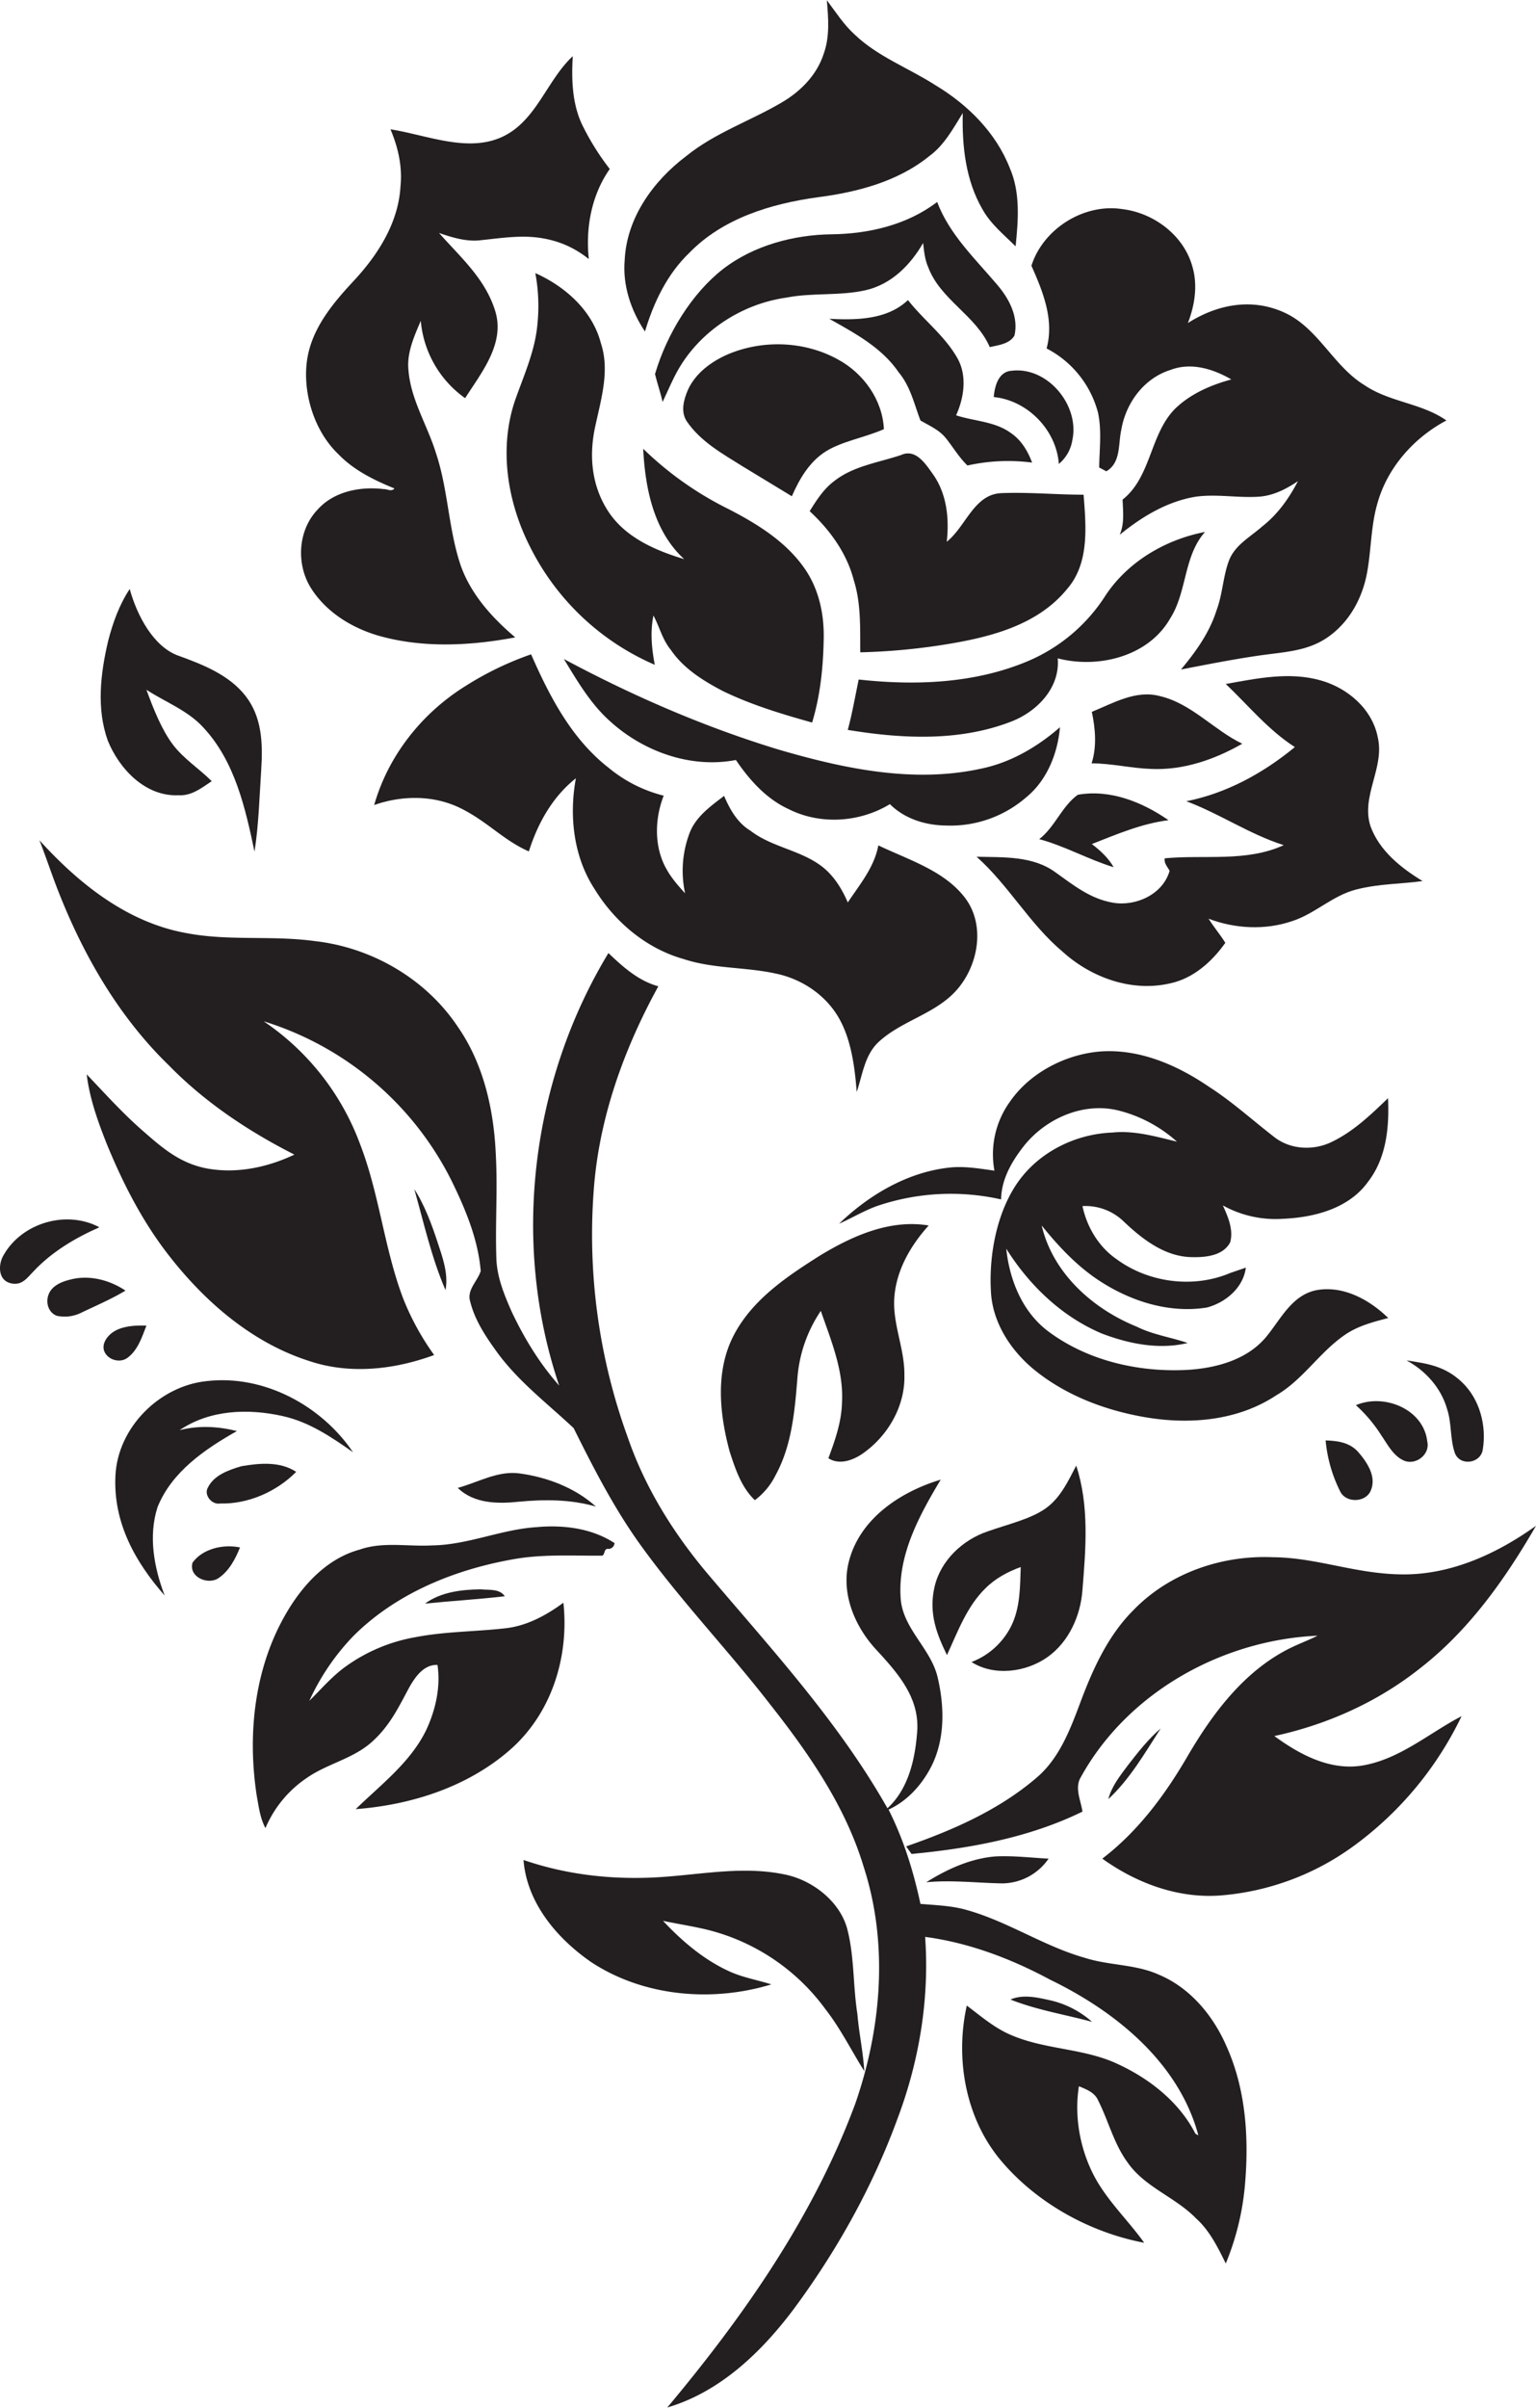
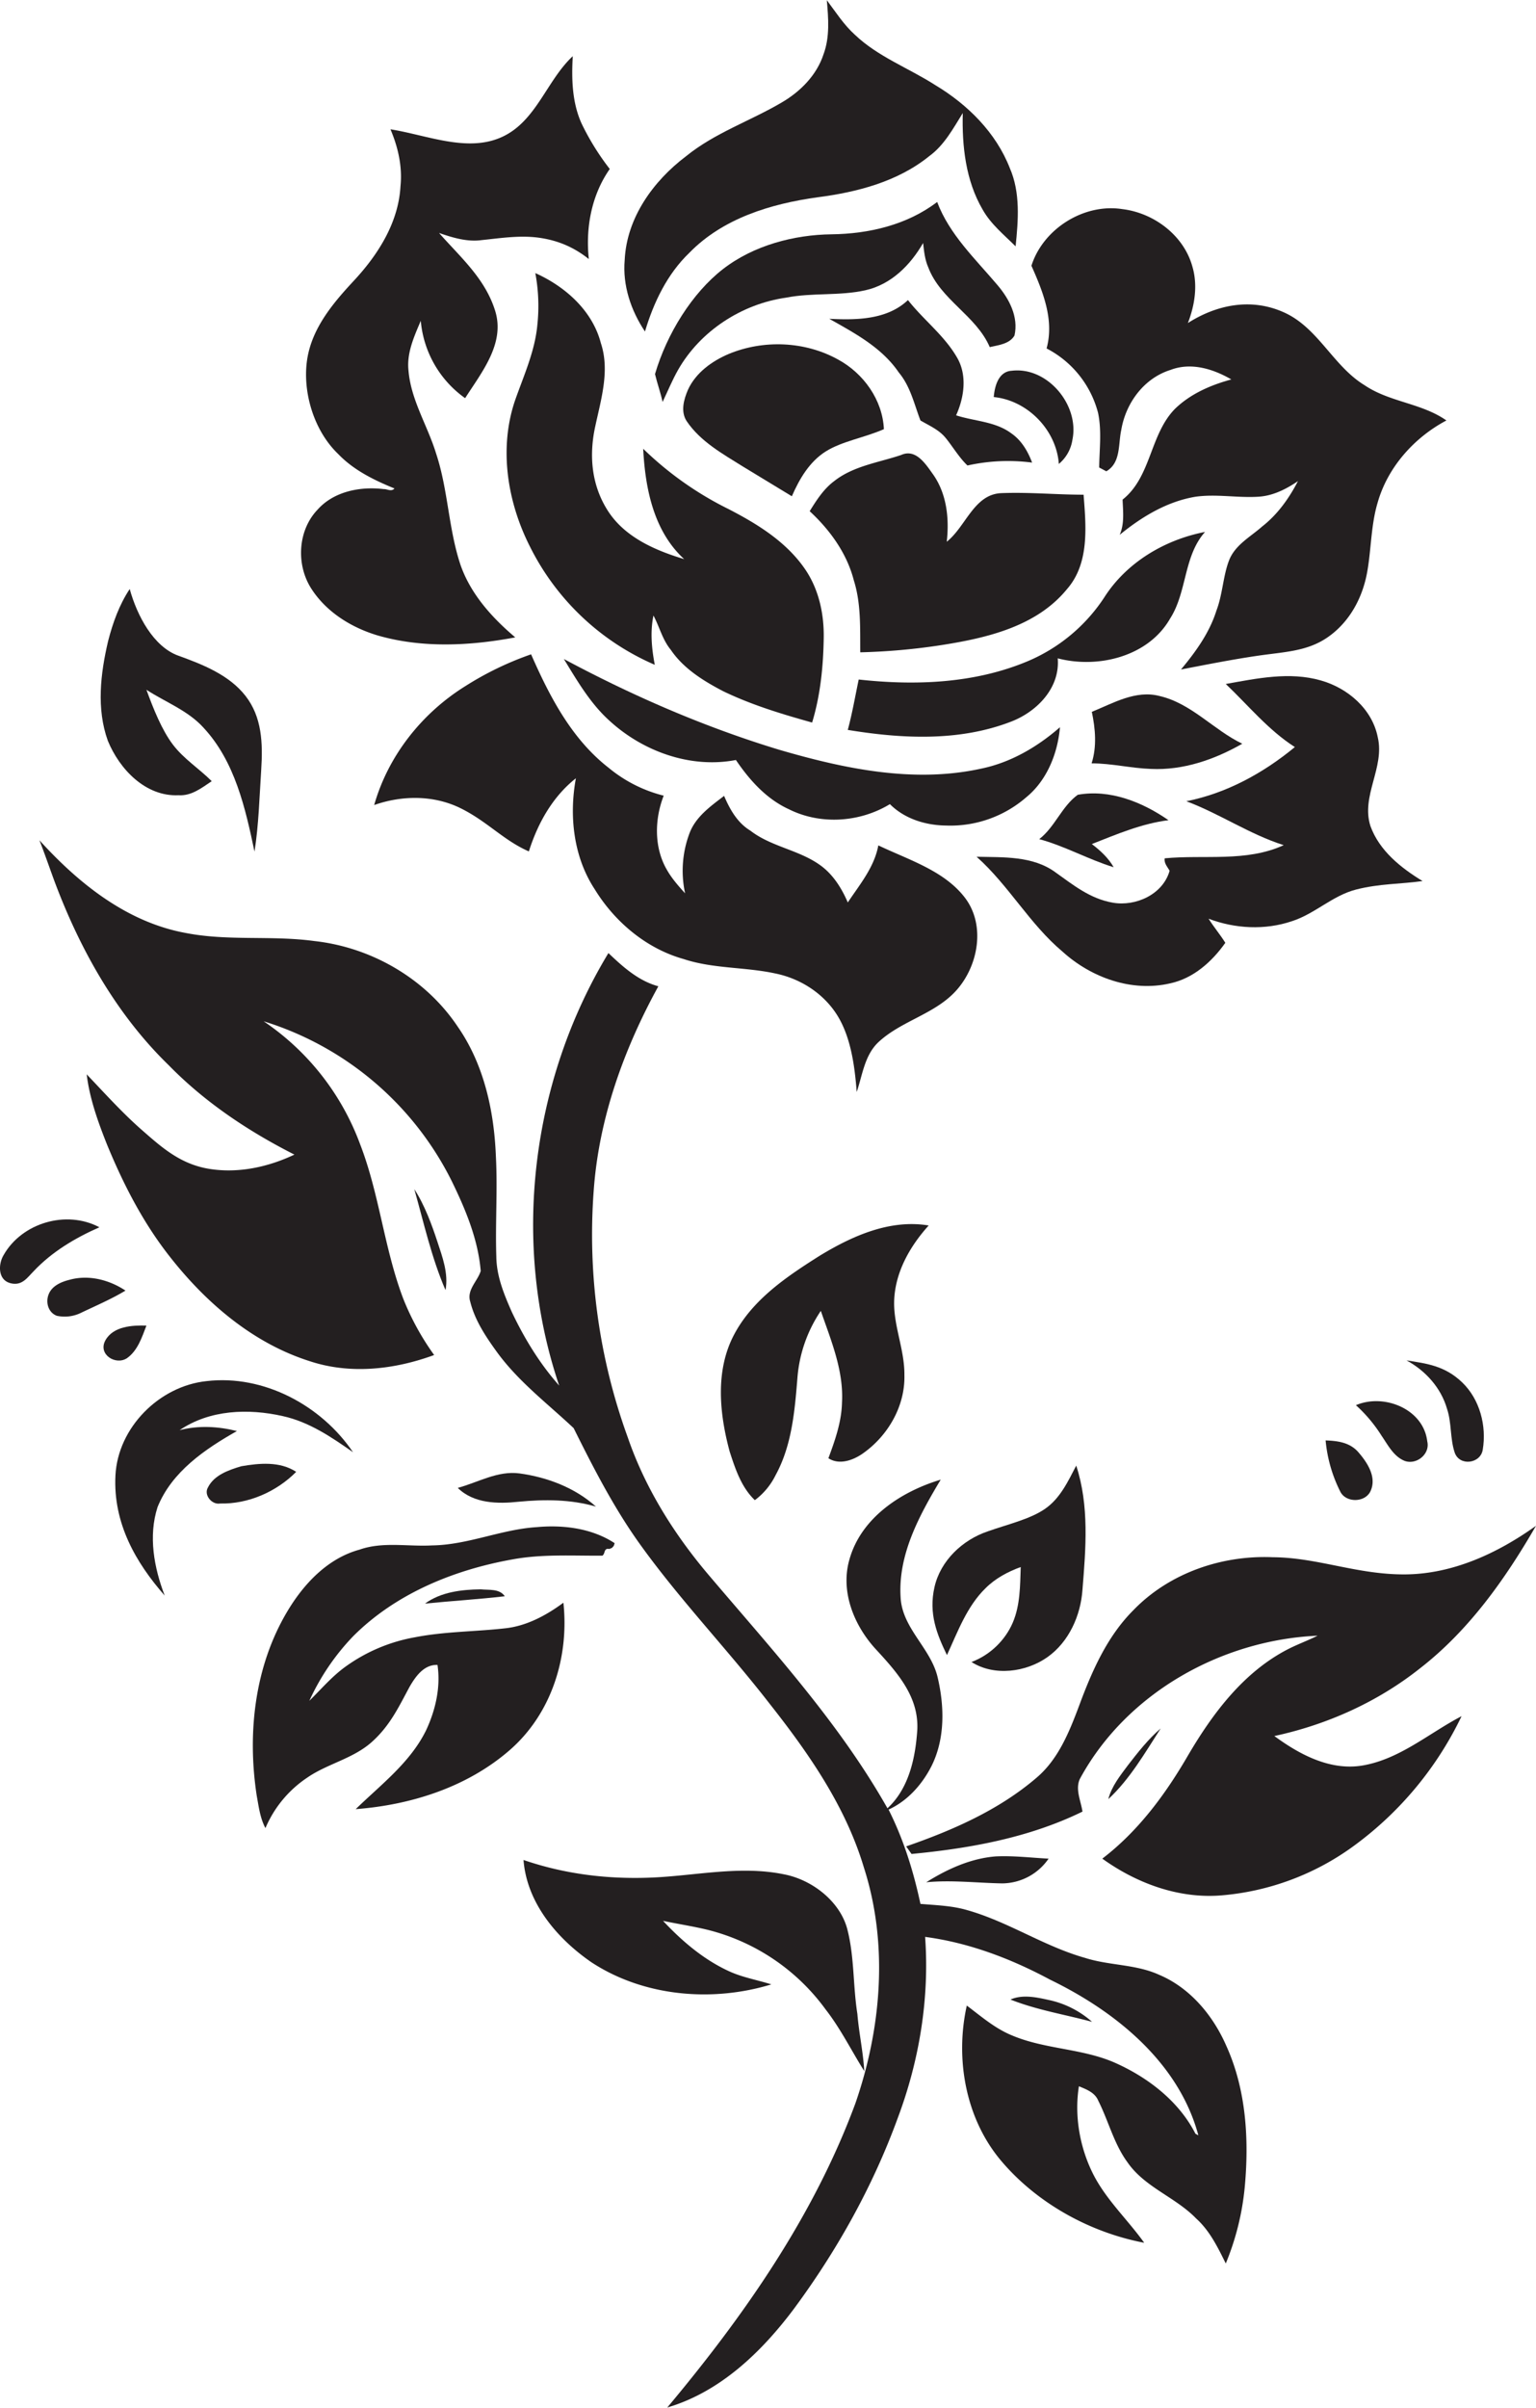
<svg xmlns="http://www.w3.org/2000/svg" id="Layer_1" data-name="Layer 1" viewBox="0 0 689.2 1080">
  <title>biseeise_Floral_flat_black_logo_White_background_4934c6b6-ce06-4055-94db-b73c90b72345</title>
  <path d="M489.9,319.3c1.6,7.6,2.3,15.6-.1,23.1,8.9,0,17.7,2.2,26.6,2.5,14.5,0.7,28.6-4.2,41-11.3-12.9-6.2-22.8-18.1-37.1-21.4C509.6,309.4,499.5,315.4,489.9,319.3Z" fill="#231f20" />
  <path d="M483.6,356.5c-7.2,5.2-10.2,14.4-17.3,19.9,11.5,3.1,22,9.1,33.4,12.6-2.4-4.2-6-7.5-9.8-10.4,11.2-4.4,22.4-9.2,34.4-10.7C512.6,359.8,498.1,353.9,483.6,356.5Z" fill="#231f20" />
  <path d="M618.2,330.7c-2.5-12.7-13.5-22.1-25.6-25.5-14-4-28.6-.9-42.6,1.6,10.1,9.6,19.1,20.7,31,28.3-14.2,11.7-30.6,20.7-48.7,24.3,15,5.6,28.3,14.8,43.7,19.7-16.8,7.7-35.6,4.2-53.4,5.9-0.4,2.2,1.3,3.9,2.2,5.6-3,10.6-15.2,16.1-25.5,14.3s-17.8-8-25.7-13.6c-10.2-7.5-23.5-6.7-35.4-7,14.4,12.8,23.8,30.2,38.6,42.6,12.8,11.6,31,18.2,48.2,14.2,10.4-2.2,18.8-9.7,24.8-18.2-2.3-3.7-5.2-7.1-7.5-10.8,11.9,4.5,25.3,5.2,37.4,1.1,10.3-3.3,18.2-11.5,28.8-14.2s19.9-2.4,29.8-3.8c-9.7-5.9-19.4-13.6-23.4-24.7C610.6,357,621.4,344.3,618.2,330.7Z" fill="#231f20" />
  <path d="M445.9,178.1c15.2,1.5,28.1,14.8,29.2,30a17.5,17.5,0,0,0,6.1-10.9c3.2-15.5-11.2-32.8-27.2-30.9C448.1,166.6,446.3,173.1,445.9,178.1Z" fill="#231f20" />
  <path d="M469.6,156.3a45.4,45.4,0,0,1,23.1,28.9c1.7,8.1.6,16.3,0.5,24.5l3.2,1.7c6.6-3.8,5.3-12.2,6.7-18.5,2-12.1,10.2-23.3,22.2-27,9.2-3.5,19.1-.4,27.2,4.3-9.2,2.5-18.3,6.4-25.3,13.2-11.3,11.5-10.6,30.5-23.5,40.7,0.2,5.3.9,10.8-1.3,15.8,9.9-8.1,21.3-15,34.1-17.1,9.4-1.3,18.8.6,28.2,0,6.5-.4,12.4-3.4,17.7-7-4,7.7-9.1,14.9-16,20.3-5.3,4.7-12.2,8.3-14.9,15.2s-2.9,15.3-5.7,22.6c-3.1,9.9-9.3,18.5-15.9,26.4,11.5-2.2,23-4.5,34.7-6.2s21.8-1.9,30.9-8.1,14.8-15.9,17.3-26.3,2-23,5.3-34.1c4.5-16,16.4-29.3,30.9-37-11.1-7.8-25.5-8.2-36.7-15.8-14-8.5-20.7-25.5-35.8-32.5s-30.8-3.5-43.5,4.6c3.1-8,4.5-17,2-25.4-3.9-14-17.3-24-31.4-25.7-17.3-2.7-35.6,8.9-40.8,25.4C468,130.9,473.1,143.5,469.6,156.3Z" fill="#231f20" />
  <path d="M453.9,323.6c11.5-4.5,21.8-15.1,20.7-28.3,18,4.7,40.6-.7,50.4-17.8,7.7-12,6-28,15.7-38.9-18.1,3.5-35.3,13.7-45.3,29.5a76.8,76.8,0,0,1-34.3,28.5c-23.8,10-50.4,11-75.8,8.2-1.6,7.6-2.9,15.2-4.9,22.6C404.7,331.4,430.6,332.7,453.9,323.6Z" fill="#231f20" />
  <path d="M615.1,668.5c2.6-6.2-1.7-12.6-5.6-17.1s-9.5-5.1-14.7-5.3a63.9,63.9,0,0,0,6.5,22.8C603.8,674.3,612.9,674.1,615.1,668.5Z" fill="#231f20" />
  <path d="M630.3,655.3c5.3,1.9,11.5-3.1,10.1-8.8-1.7-14.5-19.4-21.6-32-16.2A65.4,65.4,0,0,1,619.9,644C622.8,648.2,625.3,653.3,630.3,655.3Z" fill="#231f20" />
  <path d="M333.4,209.3l21.9,13.3c3.4-7.8,7.9-15.5,15.2-20.1s17.5-6.2,26.1-10c-0.6-13.1-9.1-25-20.5-31.2-14.9-8.3-33.6-9-49.2-2.5-7.5,3.2-14.7,8.4-18.2,16-1.9,4.4-3.4,9.8-.6,14.1C314.3,198.1,324.3,203.6,333.4,209.3Z" fill="#231f20" />
  <path d="M367.9,563.2c-14.9,9.4-30.4,19.8-38.7,35.8s-6.4,35.1-1.8,52.1c2.5,7.7,5.2,16,11.3,21.8a31.1,31.1,0,0,0,9.3-11.2c7.3-13.3,8.6-28.8,9.8-43.6A62.2,62.2,0,0,1,368.3,588c4.6,13.3,10.3,26.8,9.5,41.1-0.2,8.7-3.1,16.9-6.1,25,4.8,3.1,10.8,1,15.1-1.9,11.5-7.9,19.4-21.4,19-35.5,0.1-11.2-4.8-21.7-4.6-32.8,0.3-13,7-24.8,15.5-34.2C399.3,546.8,382.4,554.4,367.9,563.2Z" fill="#231f20" />
  <path d="M383.1,260.3c3.3,10.4,2.8,21.5,2.9,32.3a282.4,282.4,0,0,0,36.8-3.3c20.3-3.2,42.4-8.4,56-25.1,10.1-11.6,8.5-28.1,7.4-42.3-12.3,0-24.6-1.2-36.9-.7s-15.9,15-24.5,21.8c1.2-10.4,0-21.6-6.2-30.3-3.3-4.6-7.7-11.6-14.3-8.6-10.1,3.4-21.4,4.9-30,11.7-4.7,3.5-7.9,8.5-11,13.5C372.4,237.7,380,248.2,383.1,260.3Z" fill="#231f20" />
  <path d="M435.9,745.5c10.2,6.5,24.5,4.6,34.1-2.2s14.9-18.6,15.7-30.2c1.5-18.5,3.1-37.7-2.8-55.7-3.7,7.1-7.2,14.7-14,19.4s-17,7-25.7,10.1c-11.3,3.8-21.2,13.1-23.9,25s1.1,21.2,5.6,30.5c4.8-10.4,8.9-21.8,17.3-30,4.4-4.4,10-7.4,15.8-9.5-0.3,8.4-.2,17.1-3.6,25S444.2,742.4,435.9,745.5Z" fill="#231f20" />
  <path d="M649.3,632c2.1,6.3,1.3,13.2,3.4,19.5s11.6,5.1,12.6-1.2c1.8-10.7-1.3-22.6-9.2-30.2s-16.2-8.5-25-9.9C639.6,614.8,646.6,622.5,649.3,632Z" fill="#231f20" />
-   <path d="M572.6,625.9c11.9-6.9,19.3-19.1,30.5-26.9,5.9-4.2,12.9-6,19.8-7.8-8.1-7.9-19.3-14.2-30.9-12.7s-16.8,12.3-23.1,20.2c-8.6,11.2-23.3,15.1-36.8,15.8-21.6,1-44.1-4.2-61.6-17.2-11.7-8.7-17.5-23-19-37.2,10.3,16.4,24.9,30.5,43,38.1,12.1,4.6,25.6,7.3,38.4,4.2-7.6-2.6-15.6-3.7-22.8-7.3-19.8-8-37.7-24-42.7-45.4,7.5,9.3,15.8,18.2,25.9,24.8,14.1,9.2,31.3,14.7,48.2,12,8.4-2.2,16.4-8.9,17.5-17.9l-7,2.4c-16.5,7-36.6,4.4-51-6.2-8-5.5-13.3-14.4-15.3-23.8a24.6,24.6,0,0,1,18.4,6.8c8.5,8.1,18.8,16.1,31.1,16.1,6,0.1,13.7-.7,16.8-6.7,1.5-5.7-1-11.4-3.3-16.5a48.8,48.8,0,0,0,26.9,6c14.1-.6,29.7-4.6,38.3-16.7,8.2-10.6,9.5-24.5,8.9-37.4-7.9,7.6-16,15.4-26.1,20-8.1,3.6-18.1,2.9-25.1-2.7-9.7-7.5-18.8-15.8-29.1-22.4-13.2-9-28.6-16-44.9-16s-34.5,8.3-44.4,22.6a40.4,40.4,0,0,0-7,31c-6.6-.9-13.3-2.1-20-1.4-18.9,2-36.2,12.2-49.7,25.2,5.9-2.6,11.4-6,17.5-8.1a102.8,102.8,0,0,1,55.2-2.8c0.1-9.3,5.1-17.6,10.8-24.7,10-12,26.6-19.1,42.2-15.1a61.9,61.9,0,0,1,25.9,13.9c-9.5-2.3-19.1-5.1-28.9-4.1-16.1.6-32,8.2-41.7,21.2s-13.8,32.4-12.9,49.6c0.5,13.7,8.3,26.1,18.5,34.8,13.3,11.2,30,18,47,21.4C531.2,639.3,554.3,638,572.6,625.9Z" fill="#231f20" />
  <path d="M309.3,113.4c15.1-15.5,36.6-22,57.5-24.9,17.8-2.3,36-7,50.2-18.5,6.7-4.9,10.7-12.4,15-19.3-0.4,14.8,1.3,30.3,8.9,43.3,3.7,6.6,9.6,11.3,14.8,16.5,1.2-11.7,2.2-24.1-2.6-35.1-6.2-15.9-18.9-28.5-33.4-37.2-12-7.7-25.7-12.7-36.1-22.6-5-4.5-8.6-10.2-12.6-15.5,0.7,8.1,1.4,16.5-1.5,24.3-3.1,9.4-10.4,16.7-18.8,21.6-14.1,8.3-30,13.6-42.9,24.1-14.7,11.1-26.6,27.6-27.5,46.5-1,11.4,2.8,22.7,9.1,32.1C293.3,135.6,299.4,122.9,309.3,113.4Z" fill="#231f20" />
  <path d="M455.2,150.5c1.9-8.4-2.4-16.5-7.7-22.7-9.9-11.7-21.5-22.6-27-37.2-13.5,10.3-30.7,14.3-47.4,14.5s-34.9,4.9-48.7,15.6-25.2,29-30.5,47.1c1,4.2,2.5,8.3,3.4,12.5,2.3-4.8,4.3-9.7,6.9-14.3,10-17.6,28.7-29.7,48.6-32.5,11.7-2.3,23.9-.7,35.5-3.3s20.2-11.3,25.9-21.2c0.4,3.7.8,7.5,2.3,10.9,5.5,14.6,21.5,21.6,27.6,35.8C448,154.8,453,154.3,455.2,150.5Z" fill="#231f20" />
  <path d="M429.2,160c-5.7-9.7-14.9-16.6-21.8-25.4-9.4,8.9-23.2,9-35.3,8.4,11.5,6.5,23.6,12.9,31.2,24.1,5.2,6.2,6.9,14.2,9.7,21.5,3.9,2.3,8.2,4.1,11.2,7.7s6.1,8.9,9.9,12.5a83.5,83.5,0,0,1,29-1.3c-1.9-5.1-4.8-10-9.3-13.1-7.2-5.4-16.5-5.4-24.8-8.1C432.7,178.1,434.1,168,429.2,160Z" fill="#231f20" />
  <path d="M266.8,398.8c9,14.7,23.2,26.7,40,31.4,13.3,4.4,27.7,3.5,41.3,6.5,11.1,2.3,21.4,8.9,27.5,18.6s7.9,22.6,8.8,34.5c2.6-7.6,3.5-16.3,9.6-22.2,10.5-9.9,25.9-12.7,35.5-23.8s12.7-29.1,3.4-41.2-25.2-16.9-38.8-23.4c-1.8,9.8-8.3,17.5-13.7,25.6-2.8-6.5-6.7-12.7-12.5-16.8-9.5-6.8-21.9-8.2-31.2-15.4-5.8-3.5-9.2-9.5-11.8-15.6-6,4.6-12.7,9.3-15.5,16.7a47.8,47.8,0,0,0-2,27c-3-3.3-6-6.7-8.2-10.6-5.8-10-5.5-22.7-1.4-33.2a62.5,62.5,0,0,1-24.7-12.5c-16.6-12.9-26.5-32-34.8-50.9a141.5,141.5,0,0,0-29.4,14.2c-19.5,12.1-34.7,31.2-41,53.4,12.5-4.4,26.7-4.5,38.7,1.4S226,377,237.3,381.9c4-12.6,10.6-24.5,21.1-32.8C255.3,365.9,257.3,384.3,266.8,398.8Z" fill="#231f20" />
  <path d="M253,295.6c6,9.8,11.9,20,20.6,27.8,15,13.7,36.3,21.4,56.6,17.5,6.1,9,13.7,17.5,23.8,22.1,14.2,7.1,31.8,5.9,45.3-2.3,6.6,6.6,16,9.5,25.2,9.6a51.9,51.9,0,0,0,36-12.7c9.3-7.6,14.1-19.7,15.1-31.4-10.2,8.9-22.2,15.9-35.5,18.6-30.2,6.6-61.4,0-90.5-8.5C316,326.1,283.8,312.1,253,295.6Z" fill="#231f20" />
  <path d="M346.1,890.1c-6-1.9-12.3-3-18.1-5.5-11.8-5.2-21.8-13.7-30.5-23,6.6,1.4,13.3,2.4,19.9,4a93.5,93.5,0,0,1,53.1,35.8c6.7,8.6,11.5,18.4,17.3,27.6-0.5-8.6-2.4-17.1-3.1-25.7-2-12.6-1.3-25.5-4.5-37.9s-15.7-22.3-28.6-24.7c-19.7-4-39.6.7-59.4,1.5s-38.9-1.6-57.3-7.9c1.5,19.3,15.1,35.3,30.5,45.9C288.9,895.6,319.6,898.2,346.1,890.1Z" fill="#231f20" />
  <path d="M185.9,533.4c4.3,15.2,7.7,30.7,14,45.3,1.4-7.5-1.4-14.9-3.7-21.9S190.6,540.6,185.9,533.4Z" fill="#231f20" />
  <path d="M267.1,191.2c2.6-12.2,6.6-25,2.5-37.3-3.8-14.6-16-25.4-29.4-31.4a80.2,80.2,0,0,1,.9,23.3c-1.1,11.9-6.2,22.9-10.1,34.1-7.2,21.5-3.3,45.4,6.8,65.3a112.3,112.3,0,0,0,56,53c-1.4-7.3-2.1-14.8-.6-22.1,2.7,5,4,10.8,7.8,15.4,5.7,8.4,14.6,13.9,23.4,18.5,12.8,6.2,26.4,10.3,40,14.1,3.7-12.2,5-25.1,5.2-37.8,0.2-10.7-2.1-21.6-8.1-30.6-8.4-12.5-21.5-20.6-34.7-27.4a150.4,150.4,0,0,1-38.2-27c0.9,17.8,4.7,37,18.4,49.5-13-3.9-26.6-9.8-34.2-21.6S264.3,203.9,267.1,191.2Z" fill="#231f20" />
  <path d="M520.1,885.8c-10.5-4.8-22.4-4.1-33.3-7.6-18.4-5.2-34.4-16.2-52.8-21.4-6.8-2-13.9-2.2-21-2.8-3.1-14.6-7.6-29-14.3-42.3,8.5-3.9,15-11.2,19.2-19.4,6.2-12.3,5.9-26.9,2.8-40s-15.9-21.9-16.6-35.8c-1.2-19.2,8.4-36.8,18-52.8-17.7,5.3-35.6,17-40.9,35.6-4.3,14.5,2,29.9,11.9,40.6s19.1,21.3,18.5,35.8c-0.8,12.6-3.7,26.5-13.4,35.4-21.6-38.2-51.4-70.7-79.6-103.9-15.8-18.5-29-39.4-36.9-62.4A266,266,0,0,1,266.4,534c2.3-32.3,13.5-63.4,29-91.6-8.9-2.4-15.9-8.7-22.4-14.9-34.8,57.5-43.7,130.2-22.1,194-8.7-9.8-15.6-21.1-21.2-32.9-3.5-7.9-6.9-16.1-7-24.9-0.5-15,.6-30.1-0.2-45.1-0.8-20.4-5.4-41.3-17.2-58.2-14.4-21.5-38.7-35.5-64.3-38.3-19.1-2.6-38.6.1-57.6-3.6-26.4-4.8-48.1-22.2-65.7-41.6,2.3,5.9,4.4,12,6.6,18,11.4,30.6,27.8,60,51.4,82.9,16.2,16.6,35.7,29.6,56.4,40.1-11.8,5.6-25.2,8.5-38.2,6.4s-21.4-9.7-30.2-17.4S47,490.4,38.9,481.9c1.3,10.8,5,21.1,9,31.2,7.3,17.8,16.1,35,28,50.2,16.3,20.9,37.5,39.2,63.2,47.3,18.2,6,38,3.7,55.7-2.8A117.6,117.6,0,0,1,181,582.7c-8.6-22.5-10.7-46.9-19.4-69.4a114.2,114.2,0,0,0-43.3-55.2,140.7,140.7,0,0,1,84.4,71.7c6.2,12.7,11.8,26.1,13,40.3-1.4,4.6-6.4,8.5-4.7,13.8,2.1,8.4,7,15.7,12,22.6,9.6,13.2,22.7,23.1,34.4,34.1,9.1,18.3,18.5,36.6,30.5,53.1,17.8,24.6,38.9,46.6,57.5,70.6,17.5,22.2,34,45.9,42.2,73.3,11.1,34.4,7.9,72.2-3.8,105.9-18.7,50.6-50,95.3-84.4,136.4,23.7-7,42.2-24.8,56.7-44.1,19.4-26.2,35.5-55,46.7-85.7,9.7-25.8,14.3-53.7,12.3-81.3,19.7,2.6,38.6,9.8,56.1,19.2,29.3,14.2,57.7,37.1,66.5,69.8l-1.3-.7c-7.4-14.5-21.1-25.1-35.8-31.7S469,919.3,454.1,913c-7.6-3.1-13.8-8.5-20.3-13.4-5.3,23.8-.6,50.6,15.3,69.5s39.6,32.2,64.3,36.9c-7.5-10.5-17.3-19.5-23.1-31.2s-8.3-25.7-6.2-39c3.4,1.4,7.2,2.8,8.7,6.5,4.6,9.1,7,19.3,13.1,27.6,7.7,11.2,21.5,15.6,30.8,25.2,6.1,5.5,9.7,12.9,13.3,20.2a119.1,119.1,0,0,0,8.5-34.1c2-21.4.7-43.7-8.2-63.4C544.4,904.2,534.1,891.7,520.1,885.8Z" fill="#231f20" />
  <path d="M190.7,719.3c11.9-1.2,23.8-1.9,35.8-3.3-2.4-3.5-7.1-2.7-10.8-3.1C207.1,713,197.8,714.1,190.7,719.3Z" fill="#231f20" />
  <path d="M506.1,791.8c-3.5,4.7-7.3,9.4-8.8,15.2,9.7-9,16.4-20.7,23.5-31.7C515.2,780.1,510.6,786,506.1,791.8Z" fill="#231f20" />
  <path d="M571.8,778.7c23.7-5.1,46.4-15.3,65.4-30.4,21.9-17,38.2-40,52-63.9-17.2,12.3-37.4,21.7-58.9,21.8s-39.2-7.6-59.2-7.7c-22.9-1-46.5,7.1-62.6,23.8-11.8,11.8-18.6,27.4-24.3,42.8-4.4,11.7-9.3,24-19.1,32.3-16.9,14.5-37.7,23.6-58.5,30.8l2.4,3.4c26.3-2.5,52.8-7.3,76.7-19-0.7-4.8-3.3-9.9-1.2-14.6,20.8-38.5,63.5-62.4,106.7-64.3-4.2,2.1-8.6,3.7-12.8,5.8-20.2,10.2-34.2,28.9-45.4,48-10.1,17.4-22.3,33.9-38.4,46.2,15.3,11,34.1,18,53.2,16.5a116.9,116.9,0,0,0,59.9-22.4,155,155,0,0,0,48.1-58c-14.6,7.6-27.6,19.2-44.3,22.1C596.9,794.4,583.1,787,571.8,778.7Z" fill="#231f20" />
  <path d="M470.5,833.7c-7.9-.4-15.9-1.4-23.8-1-11.2.9-21.7,5.7-31.1,11.6,11.3-1.1,22.7.3,34.1,0.5A25.5,25.5,0,0,0,470.5,833.7Z" fill="#231f20" />
  <path d="M471.5,897.3c-5.9-1.3-12.4-2.9-18.1-.4,11.8,4.7,24.4,6.7,36.6,10A42.6,42.6,0,0,0,471.5,897.3Z" fill="#231f20" />
  <path d="M267.4,675.8c-9.4-8.5-21.9-13.2-34.3-14.9-9.8-1.3-18.5,4-27.7,6.5,7.2,7.1,18,7.2,27.4,6.2C244.3,672.5,256.1,672.5,267.4,675.8Z" fill="#231f20" />
  <path d="M80.1,356.7c5.8,0.4,10.4-3.3,14.9-6.3-5.7-5.7-12.6-10-17.5-16.5s-8.7-16-11.8-24.5c8.6,5.6,18.7,9.3,25.7,17.1,14,15.1,18.7,36,22.8,55.5,1.9-12.1,2.2-24.4,3-36.6s0.3-23.8-7-33.2S91.1,298.1,80,294.1s-18.5-17.9-21.8-29.9c-4.7,7.1-7.6,15.2-9.7,23.4-3.4,14.5-5.3,30.3-.1,44.7C53.6,345,65.3,357.4,80.1,356.7Z" fill="#231f20" />
  <path d="M1.6,563c-2.4,4-2.6,10.9,2.8,12.5s7.9-2.5,10.7-5.3c8.2-8.7,18.6-14.9,29.5-19.7C29.8,542.6,9.8,548.5,1.6,563Z" fill="#231f20" />
  <path d="M31.4,574c-3.7.9-7.9,2.6-9.5,6.4s-0.2,8.4,3.6,9.8a16.7,16.7,0,0,0,11-1.4c6.7-3.2,13.5-6.1,19.8-9.9C49.1,574.1,39.9,571.7,31.4,574Z" fill="#231f20" />
  <path d="M172.2,219.4c-10.5-1.3-22.4,1-29.7,9.2-8.9,9.3-9.7,24.6-2.9,35.3s18.2,17.7,30.1,21.2c19.9,5.7,41.3,4.6,61.5.8-10.4-8.8-19.9-19.3-24.5-32.3-5.5-16.3-5.6-33.8-11-50.1-3.8-12.5-11.3-24-12.4-37.2-0.9-7.9,2.5-15.3,5.5-22.4a47.6,47.6,0,0,0,19.9,34.7c7.4-11.6,18-24.5,13.5-39.1s-15.7-24.2-25.2-35c6.1,2.1,12.6,4.1,19.1,3.2,8.7-.9,17.5-2.3,26.2-1s15.6,4.5,21.9,9.5c-1.5-14,1.2-28.7,9.4-40.4a113.3,113.3,0,0,1-12.6-20.3c-4.3-9.4-4.6-20.1-4-30.3-11.8,11-16.4,29.3-31.9,36.3s-33.5-.9-49.9-3.5c3.4,8,5.4,16.7,4.5,25.5-0.9,16.4-10.1,30.8-21,42.5-9.4,10.1-18.8,21.3-20.9,35.4s2.8,31.6,14,42.3c6.9,7.2,16.1,11.7,25.2,15.4C175.6,220.7,173.7,219.3,172.2,219.4Z" fill="#231f20" />
-   <path d="M86.4,700.9c-1.9,6.4,6.8,10.2,11.6,7s7.6-8.6,9.7-13.8C100.3,692.6,91.1,694.5,86.4,700.9Z" fill="#231f20" />
  <path d="M108.2,657.7c-5.6,1.7-12.1,3.9-14.9,9.5-2,3.4,1.8,7.9,5.5,7.2,12.6,0.3,25.3-5.3,34.1-14.2C125.6,655.4,116.3,656.3,108.2,657.7Z" fill="#231f20" />
  <path d="M252.8,718.9c-7.7,5.7-16.6,10.5-26.3,11.5-13.4,1.5-27,1.4-40.3,4A75.8,75.8,0,0,0,155,747.6c-6.1,4.4-10.9,10.1-16.2,15.3a104.1,104.1,0,0,1,19.7-29c19.1-19.1,45.1-29.7,71.3-34.4,13.4-2.5,27-1.6,40.5-1.7,1.4-1,.5-3.5,3.1-3l1.2-.5,0.8-.9,0.4-1.2c-10.2-6.7-23-8.3-35-7.2-15.9,1-30.9,8-47,8.2-10.8.6-22-1.8-32.5,1.9C147,699,136.2,710.5,128.8,723c-14.6,24.6-17.9,54.5-13.6,82.5,0.9,4.9,1.5,10,3.9,14.5a51.3,51.3,0,0,1,18.7-22.6c9.1-6.3,20.6-8.5,29-16s12.3-16.2,17.1-25c2.7-4.6,6.4-9.8,12.4-9.6,1.5,10-.9,20.3-5.1,29.3-7.1,14.5-20.3,24.4-31.6,35.4,24.8-1.9,49.8-9.8,68.9-26.3S255.4,743.1,252.8,718.9Z" fill="#231f20" />
  <path d="M106.3,641.9c-8.4-2.1-17.2-2.6-25.7-.4,13.5-9.2,30.8-9.8,46.3-6.3,11.8,2.6,21.8,9.4,31.5,16.2-14.2-21-40.1-34.9-65.7-31.9-21.2,2.2-39.8,20.8-40.9,42.3S61,701,73.9,715.7c-4.8-12.5-7.4-26.7-3.2-39.7C77.1,660.1,92,650,106.3,641.9Z" fill="#231f20" />
  <path d="M57,609.2c4.8-3.4,6.7-9.4,8.7-14.6-6.4-.2-14.9.3-18.4,6.6S51.9,612.6,57,609.2Z" fill="#231f20" />
</svg>